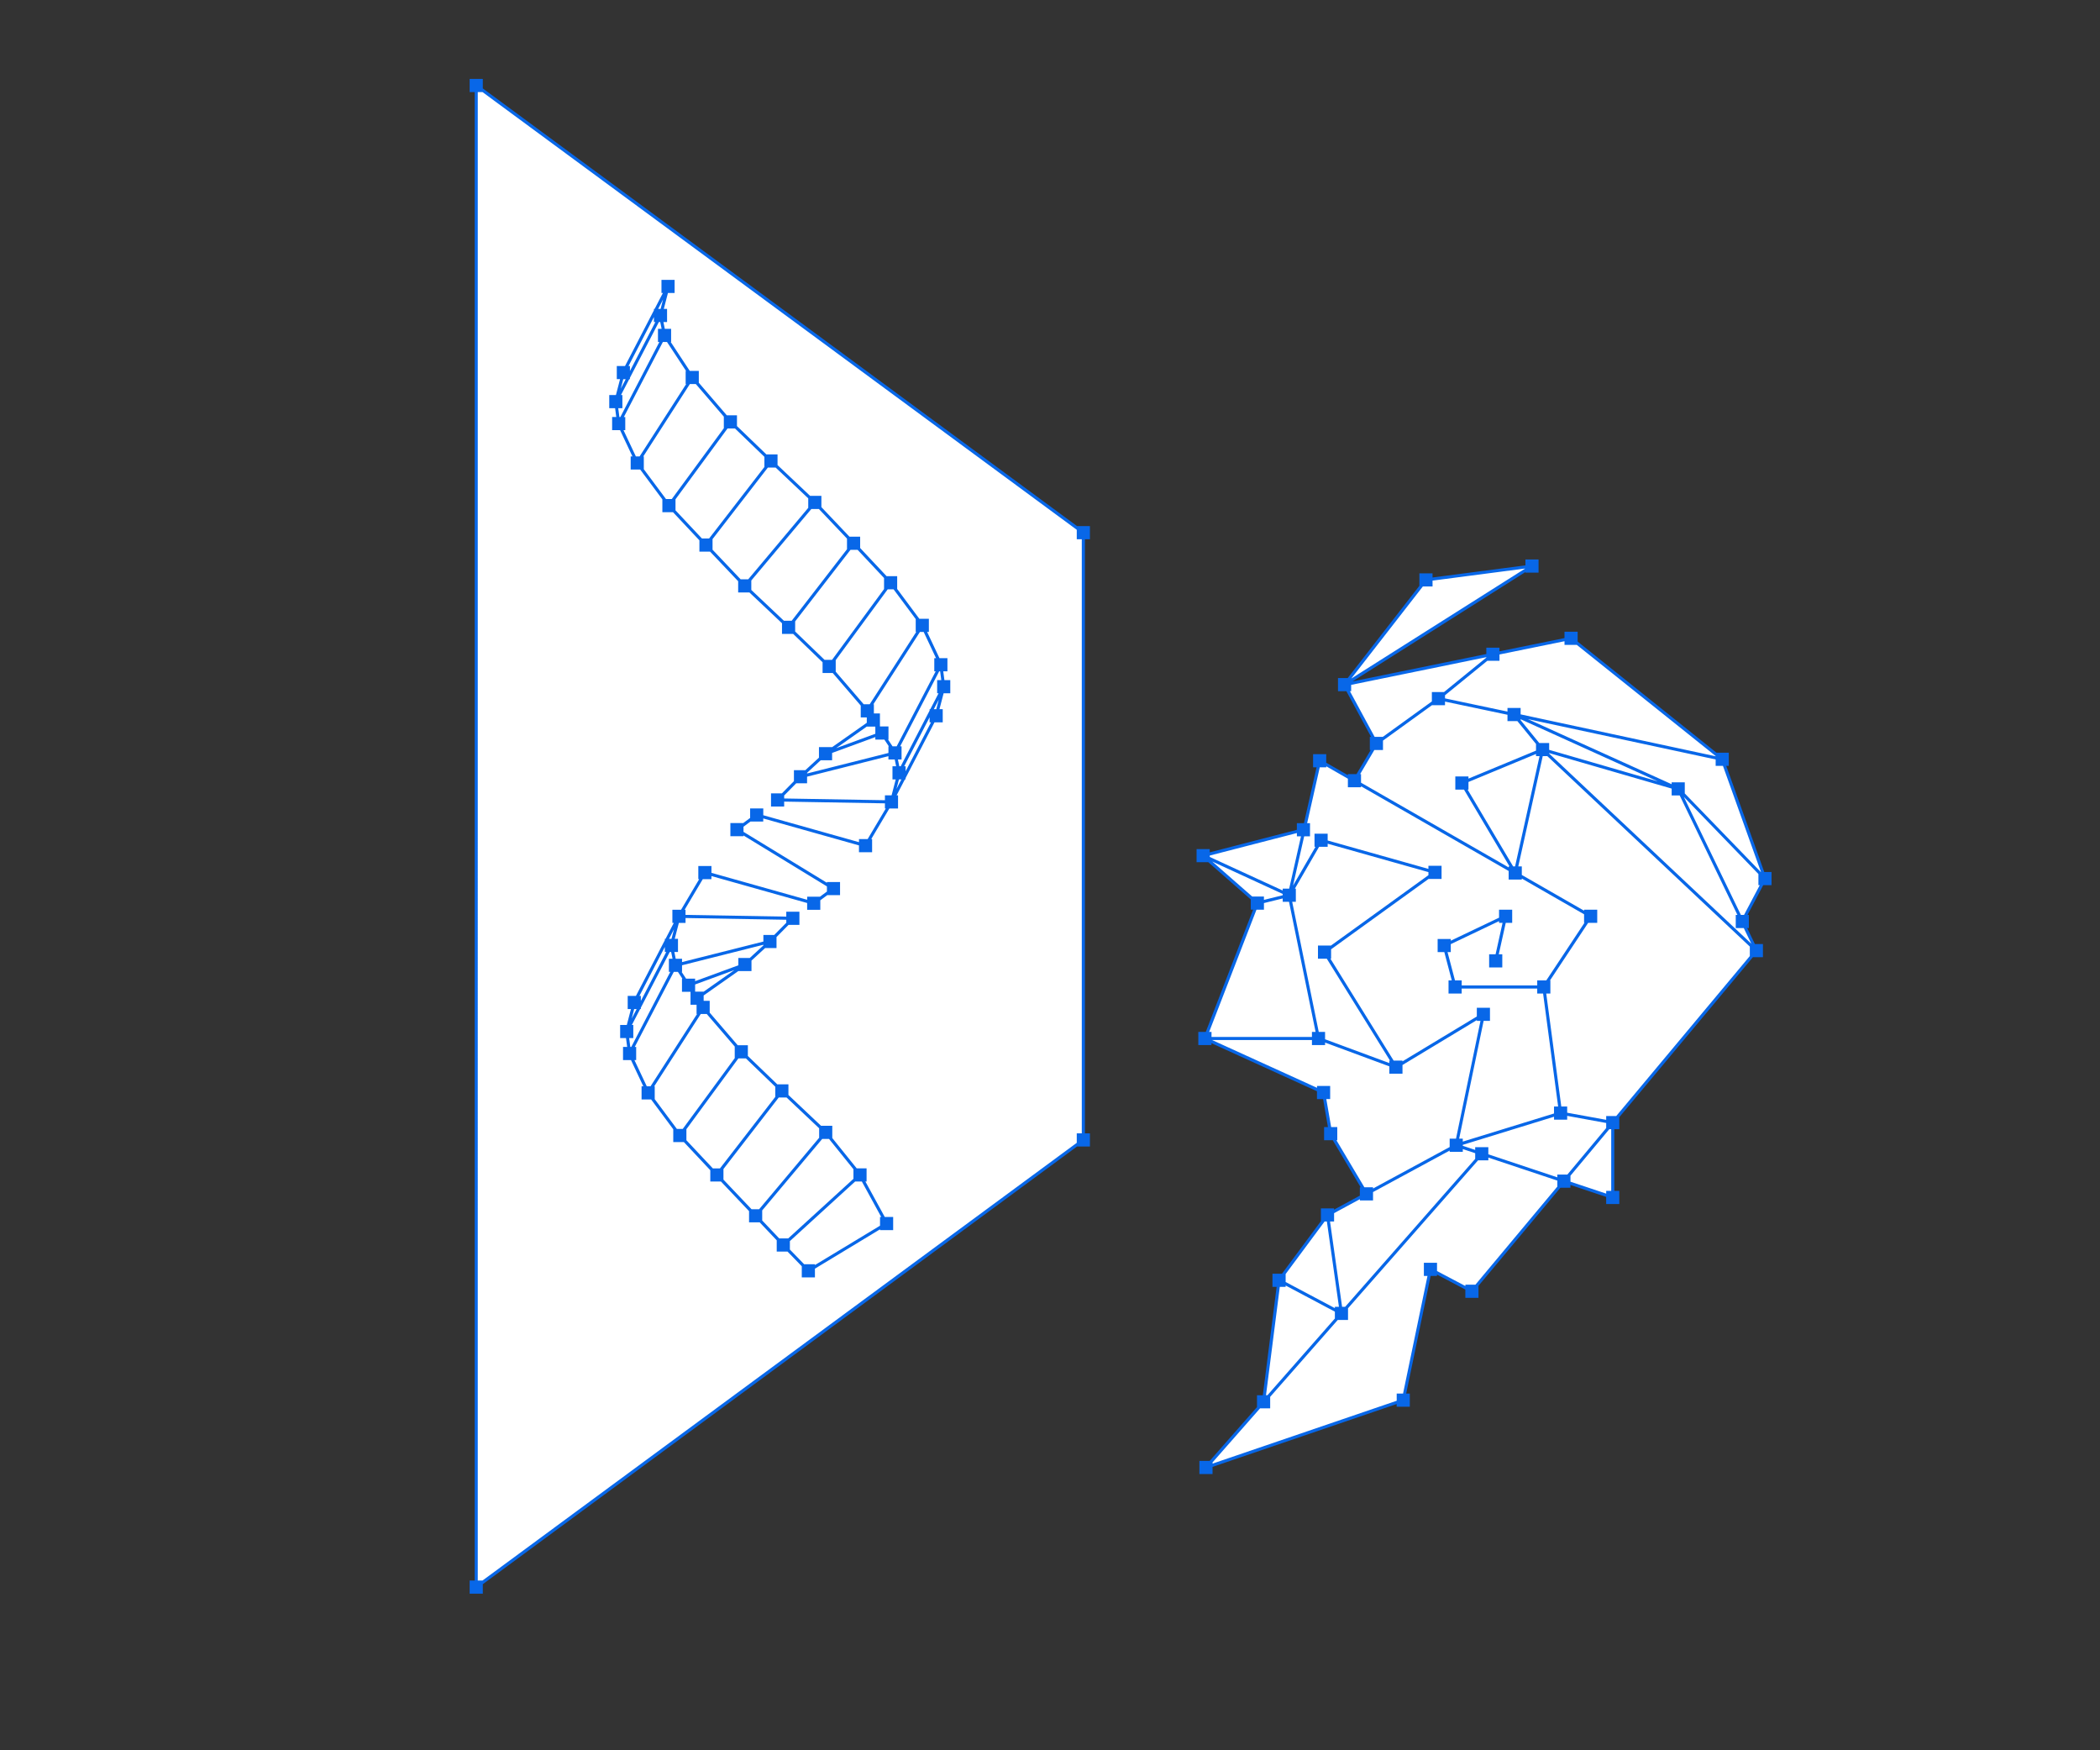
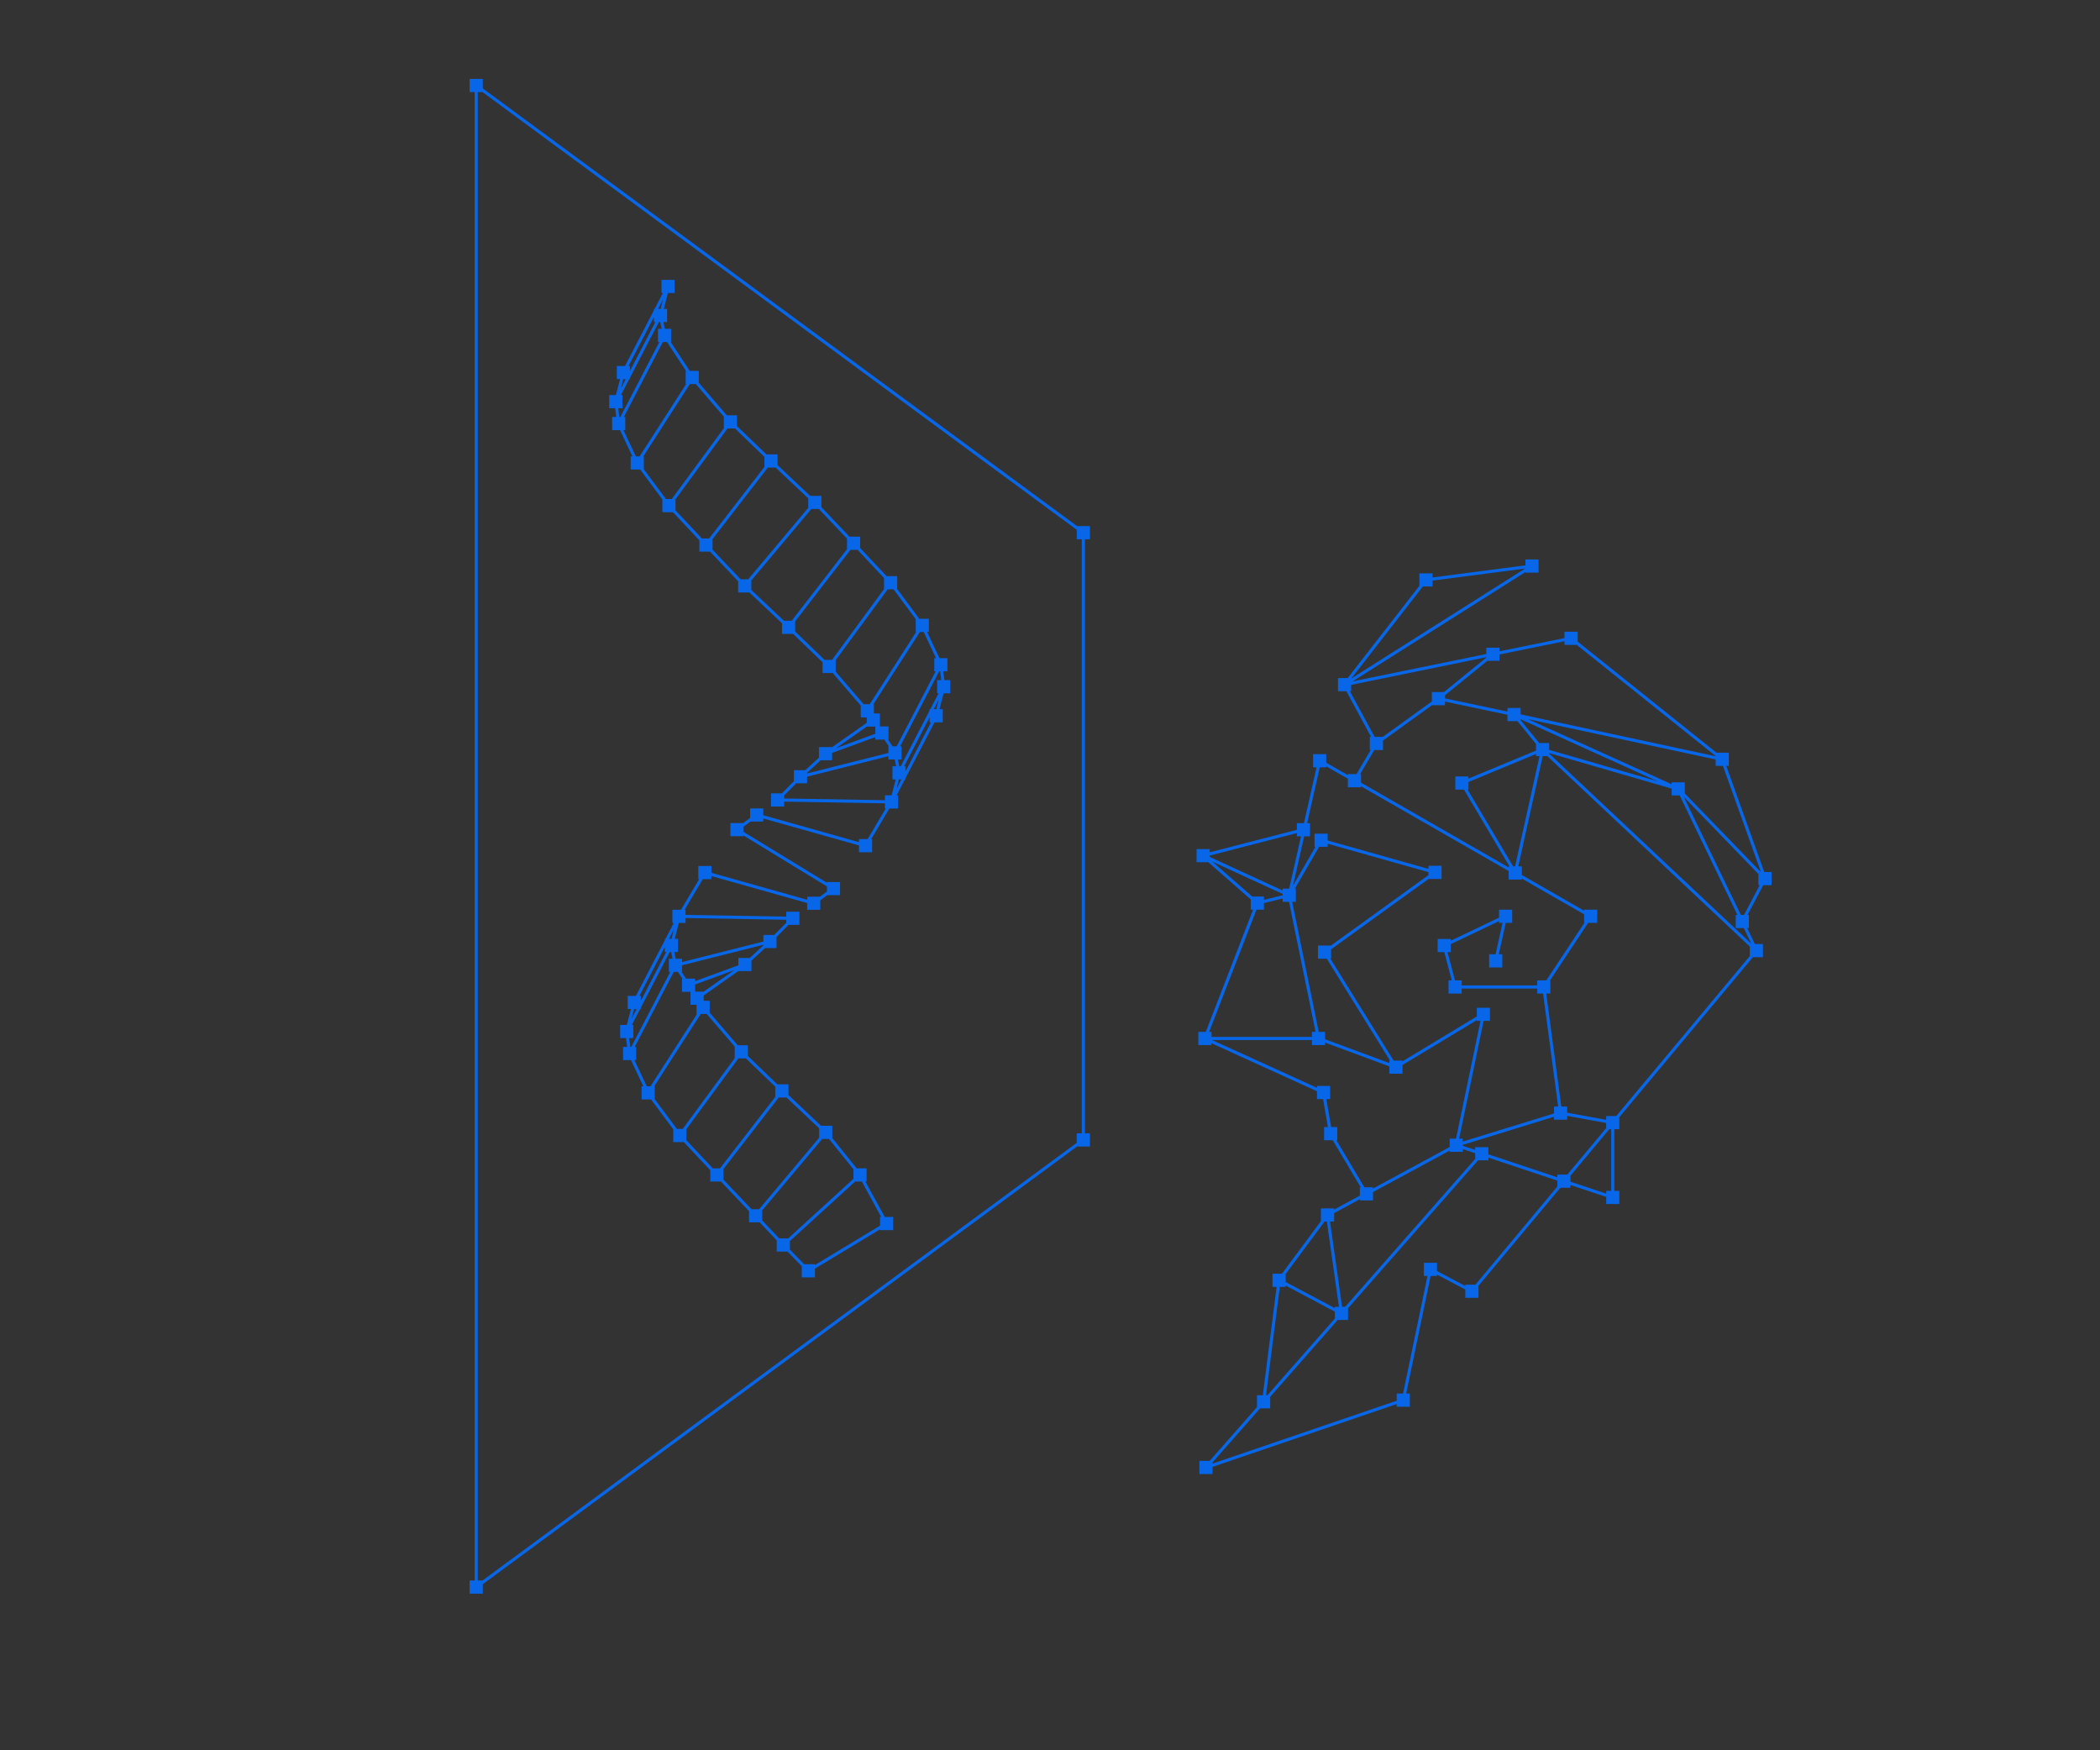
<svg xmlns="http://www.w3.org/2000/svg" id="Layer_1" data-name="Layer 1" viewBox="0 0 300 250">
  <rect x="0" y="0" width="300" height="250" fill="#333333" stroke="none" />
  <defs>
    <style> .cls-1 { fill: #fff; } .cls-2 { fill: #0867e8; } .cls-3 { clip-path: url(#clippath); } .cls-4 { fill: none; } </style>
    <clipPath id="clippath">
      <rect class="cls-4" x="44.872" y="10.472" width="222.056" height="222.056" />
    </clipPath>
  </defs>
  <g class="cls-3">
    <g>
-       <polygon class="cls-1" points="154.767 162.819 68.033 226.693 68.033 12.212 154.767 76.086 154.767 162.819" />
-       <path class="cls-1" d="m134.428,95.075l.395,3.011-1.079,4.149-6.383,12.303-.253-.004-16.02-.277,3.273-3.313,3.576-3.29,6.716-4.726.116-.082-.078-.119-.782-1.187-.005-.008-.006-.007-5.456-6.346-5.786-5.576-6.258-5.912-.007-.007-.04-.044h-.001l-5.495-5.788-5.291-5.635-.004-.007-.005-.007-4.517-6.076-2.647-5.617-.004-.008-.411-3.137,1.078-4.149,6.383-12.303h0l-1.07,4.116-.009.033.007.033.566,2.786.005.028.015.024,3.936,5.978.005.008.006.007,5.456,6.346,5.786,5.576,6.263,5.918,5.538,5.834,5.29,5.633.004.008.005.007,4.518,6.076,2.614,5.548-.073.073.108.053v.077h.018l-0-0.0 0-0Zm-37.415,35.81v.079l-.058 0-6.342,12.224-1.078,4.149.395,3.015h.018v.015h.003v.016h.006v.115l2.639,5.602,4.517,6.076.005.007.004.008,5.292,5.635,9.489,10.002,3.58,3.689,11.176-6.753-3.797-6.942-4.899-6.081-.001-.002-6.263-5.918-5.786-5.576-5.456-6.346-.006-.007-.005-.008-.782-1.187-.078-.119.116-.082,6.716-4.726,3.576-3.291,3.273-3.312-16.02-.277-.236-.004h-0l-0.0 0h-0.0 0Zm75.218,78.74c.037-.013.07-.034.095-.064l8.139-9.258c.029-.033.048-.075.054-.119l2.178-17.098c.01.001.019.002.028.002.089,0,.171-.054.206-.139.038-.094.008-.201-.074-.261l6.656-8.974c.039.029.086.043.132.043.052,0,.104-.018.145-.054.079-.068.099-.182.05-.274l5.166-2.797c.053-.029.092-.078.108-.136.016-.058.008-.121-.023-.173l-4.877-8.21.039-.244-.152-.169c-.012,0-.025.001-.038.003l-.959-5.539c-.012-.072-.06-.134-.127-.164l-16.642-7.576c.025-.056.027-.119.003-.176-.023-.056-.068-.101-.125-.123l7.354-18.988c.034-.087.009-.186-.061-.247l-7.455-6.53c.048-.055.066-.131.048-.202l14.073-3.635c.081-.021.143-.085.161-.166l2.145-9.483c.016.004.033.005.049.005.078,0,.152-.041.193-.112l4.585,2.631c.035.02.073.03.11.03.076,0,.151-.039.192-.109l2.962-5.026c.039-.067.041-.15.004-.219l-4.383-8.093c.066-.036.109-.103.115-.177.006-.075-.026-.148-.085-.193l11.356-14.605c.04.031.088.047.136.047.038,0,.076-.009.111-.029.078-.044.121-.132.11-.221l14.706-1.921c.004.032.016.063.032.09l-25.561,16.167c-.091.057-.128.171-.088.27.035.086.117.14.206.14.015,0,.03-.002.044-.005l19.785-4.051v0c.021.105.114.177.217.177.015,0,.03-.001.045-.004.12-.024.197-.142.173-.262l10.731-2.187c.017.084.082.151.166.171.017.004.035.006.052.006.067,0,.131-.03.173-.084.043-.053,21.247,17.002,21.247,17.002-.062.077-.065.186-.008.267.043.06.111.093.181.093.025,0,.05-.004.075-.013l5.955,16.622c-.083.03-.14.106-.147.193-.006.088.04.171.118.212l-3.082,5.836c-.033.062-.035.137-.003.2l1.865,3.858c-.068.033-.115.098-.124.173-.009.075.02.149.078.198l-20.323,24.333c-.033.04-.052.091-.052.142v10.386c-.096,0-.18.061-.211.152l-6.628-2.21c-.023-.008-.047-.012-.07-.012-.065,0-.128.028-.171.08l-12.895,15.44c-.04-.034-.091-.051-.142-.051-.015,0-.029.001-.043.004-.066.013-.122.055-.154.114v0l-5.472-2.887c-.032-.017-.068-.025-.104-.025-.032,0-.065.007-.095.021-.063.03-.108.087-.123.156l-3.777,18.177c-.015-.003-.03-.005-.045-.005-.063,0-.124.027-.167.075-.053.06-.069.143-.044.219v0l-27.915,9.525c-.037.013-.07.034-.096.064" />
      <path class="cls-2" d="m249.148,130.683h-.451l-8.148-16.857,10.653,11.013v1.59h.192l-2.246,4.253h0l-0-0Zm1.044,4.115l-28.88-27.157v-.075l17.497,5.072v.98h1.146l8.249,17.065h-.239v1.878h1.147l1.081,2.236h-0v0-0Zm-20.018,35.299h-.717v.392l-5.104-1.702v-.857l5.548-6.644h.273v8.811h0v0Zm-24.885,11.453v-1.183h-1.878v1.878h.517l-3.492,16.805h-.907v1.025l-26.303,8.976v-.177l6.78-7.712h1.447v-1.646l9.653-10.98h1.469v-1.671l18.577-21.131h1.469v-.392l9.854,3.286v.857l-11.7,14.009h-1.434v.193l-4.052-2.137h0Zm-22.46,2.255h.834v-.189l7.033,3.734v.978l-9.631,10.955h-.208l1.972-15.479h0l0-0Zm.834-1.832l5.562-7.498h.329l1.724,12.184h-.582v.189l-7.032-3.734v-1.14h-0Zm10.607-10.689v.178h1.878v-1.195l10.946-5.927v.178h1.878v-.392l1.771.591v.811l-18.577,21.13h-.438l-1.724-12.184h.581v-1.195l3.686-1.995h0l-0-0Zm-3.353-8.422h.123v-1.878h-.876l-.691-3.997h.551v-1.878h-1.878v.267l-14.988-6.823h14.263v.717h1.878v-.355l9.179,3.397v1.05h1.878v-1.246l10.625-6.414v.113h.517l-3.496,16.824h-.907v1.195l-10.946,5.927v-.178h-1.238l-3.992-6.722h-0l-0-0Zm-18.182-15.468l6.763-17.462h1.065v-.942l2.681-.66v.479h.904l3.793,18.585h-.521v.717h-14.347v-.717h-.338l0.0 0Zm10.508-19.711v.19l-2.681.66v-.479h-1.674l-5.707-4.998,10.062,4.628-0.0 0Zm2.027-8.697v.467h.588l-1.691,7.478h-.924v.263l-10.42-4.792v-.2l12.448-3.215h0v0Zm3.123,28.408l-3.793-18.585h.521v-1.878h-.139l3.461-5.979h1.226v-.444l14.394,4.059v.438l-13.92,10.05h-1.86v1.878h1.26l9.028,14.552h-.095v.355l-9.179-3.397v-1.049h-.904v0-0Zm.149-37.797h.924v-.144l3.09,1.773v1.222h1.878v-.144l21.089,12.102v1.222h1.878v-.144l8.897,5.106v1.222h.051l-5.449,8.223h-1.295v.717h-10.791v-.717h-.957l-1.063-4.04h.462v-1.141l6.895-3.288v.246h.503l-.997,4.492h-.92v1.878h1.878v-1.878h-.503l.997-4.492h.92v-1.878h-1.878v1.141l-6.895,3.288v-.246h-1.878v1.878h.956l1.063,4.04h-.462v1.878h1.878v-.717h10.791v.717h.84l2.15,16.135h-.59v.996l-13.035,4.015v-.417h-.517l3.496-16.824h.907v-1.878h-1.878v1.246l-10.625,6.414v-.113h-1.26l-9.028-14.552h.095v-1.343l13.92-10.049h1.86v-1.878h-1.878v.443l-14.394-4.059v-.973h-1.878v1.878h.139l-3.21,5.545,1.593-7.044h.834v-1.878h-.41l1.804-7.978h0l0-0v0Zm7.794-2.472h1.234v-1.343l7.001-5.058h1.859v-.514l8.924,1.882v.91h1.418l2.659,3.262v.949l-9.651,4v-.31h-1.878v1.878h1.238l6.505,10.97h-.124v.144l-21.089-12.102v-1.222h-.128l2.031-3.445h0l0-0v0Zm-3.492-8.399h.178v-.904l19.313-3.954v.059l-6.042,4.919h-1.74v1.343l-7.001,5.058h-1.176l-3.531-6.52v-0h0l-0-0Zm10.419-14.956h1.387v-.838l13.238-1.729-24.849,15.717,10.224-13.15h0v-0Zm20.239,7.82v.521h1.757l19.837,15.873v.038l-27.863-5.986v-.914h-1.878v.514l-8.924-1.882v-.449l6.042-4.919h1.74v-.904l9.289-1.893h0v0Zm-3.61,14.534l-2.659-3.262v-.132l19.596,8.873-15.519-4.499v-.98h-1.418v-0Zm-10.111,6.656v-1.088l9.651-4v.31h.503l-3.493,15.748h-.28l-6.505-10.97h.124l-0-0v0Zm14.126,54.989h-1.434v.392l-9.854-3.286v-1.018h-1.878v.392l-1.771-.59v-.136l13.035-4.015v.417h1.878v-.542l5.573,1.018v.724l-5.548,6.643h0l-0.0 0Zm26.066-31.209l-19.083,22.849h-1.434v.542l-5.573-1.019v-.885h-.841l-2.15-16.135h.59v-1.878h-.05l5.449-8.223h1.295v-1.878h-1.878v.144l-8.897-5.106v-1.222h-.503l3.493-15.748h.656l28.927,27.202v1.357h-0v-0Zm1.594-12.008h-.027l-10.856-11.221v-1.59h-1.878v.27l-20.534-9.297,26.823,5.762v.913h1.039l5.432,15.162h.001l-0.0 0v-0Zm1.511,1.878v-1.878h-1.04l-5.432-15.162h.366v-1.878h-1.756l-19.837-15.873v-1.406h-1.878v.904l-9.289,1.893v-.521h-1.878v.904l-19.108,3.912,24.691-15.617v.083h1.878v-1.878h-1.878v.838l-13.269,1.733v-.593h-1.878v1.785l-10.24,13.171h-1.388v1.878h1.195l3.531,6.521h-.178v1.878h.128l-2.031,3.445h-1.235v.144l-3.09-1.773v-1.222h-1.878v1.878h.499l-1.805,7.979h-1.013v.952l-12.447,3.215v-.467h-1.878v1.878h1.674l6.065,5.312v1.466h.337l-6.763,17.462h-1.065v1.878h1.878v-.267l15.073,6.862v1.123h.876l.692,3.996h-.551v1.878h1.239l3.992,6.722h-.123v1.195l-3.686,1.996v-.178h-1.878v1.833l-5.561,7.498h-1.359v1.878h.596l-1.972,15.478h-.834v1.696l-6.758,7.687h-1.469v1.878h1.878v-1.025l26.303-8.976v.384h1.878v-1.878h-.517l3.492-16.805h.907v-.192l4.052,2.137v1.183h1.878v-1.717l11.701-14.009h1.434v-.392l5.105,1.702v1.017h1.878v-1.878h-.717v-8.811h.717v-1.717l19.083-22.849h1.434v-1.878h-1.146l-1.103-2.281h.238v-1.878h-.192l2.246-4.254h1.184l-0.0 0v-0Zm-120.174-25.135h-.102v.197l-4.129,7.958h-.201l-.197-.97h.521v-1.878h-.2l5.574-10.715h.137l.165,1.26h-.592v1.878h.202l-1.178,2.271h-0Zm.5,0l.704-1.357-.353,1.357h-.351Zm-4.029,8.871v-.717h-.202l3.628-6.993v.716h.202l-3.628,6.993h-0Zm-1.306,2.519l.353-1.358h.351l-.704,1.358Zm-1.65.914v.7l-14.395-.249v-.429l1.718-1.739h1.555v-.947l11.621-2.929v.473h.903l.197.97h-.521v1.878h.465l-.59,2.271h-.954v-0h-0v0Zm-1.371-8.319v.358h1.292l.635.964h-.055v.947l-11.621,2.929v-.097l1.944-1.79h1.631v-1.047l6.175-2.265h0v-0.0 0Zm-1.22-1.502v.007h1.22v1.023l-5.605,2.056,4.385-3.086h0Zm-34.755-42.337h.251v-1.878h-.2l5.573-10.715h.591l2.721,4.132h-.057v1.878h.071l-6.648,10.331h-.537l-1.766-3.747h0Zm-.752-3.137h.592v-1.878h-.202l1.178-2.271h.102v-.197l4.129-7.958h.201l.197.97h-.522v1.878h.2l-5.574,10.715h-.137l-.165-1.26h0s-0.0 0-0.0 0Zm1.068-4.149l-.704,1.357.353-1.357h.351Zm4.029-8.871v.717h.202l-3.628,6.993v-.717h-.202l3.628-6.993Zm1.306-2.518l-.353,1.357h-.351l.704-1.357h0Zm24.664,51.519l7.429-10.113h.836l3.166,4.254v1.836h.071l-6.648,10.331h-.854l-3.999-4.652v-1.655h-0Zm-24.248-23.007l-3.166-4.254v-1.836h-.071l6.648-10.331h.855l3.998,4.652v1.655l-7.429,10.113h-.836s0.0 0.0 0.0 0Zm5.137,5.635l-3.776-4.02v-1.579l7.429-10.112h1.069l4.201,4.049v1.448l-7.9,10.215h-1.023Zm5.529,5.832l-4.013-4.227v-1.518l7.9-10.215h1.116l4.655,4.398v1.354l-8.574,10.207h-1.084s0-0.0 0-0Zm6.179,5.919l-4.655-4.398v-1.354l8.574-10.207h1.084l4.013,4.227v1.518l-7.9,10.215h-1.116l-0.0 0s0-0.0 0-0Zm5.811,5.585l-4.201-4.049v-1.447l7.9-10.215h1.023l3.776,4.021v1.579l-7.429,10.112h-1.069l0-0h-0Zm15.925-.24h-.251v1.878h.2l-5.574,10.715h-.59l-.635-.964h.055v-1.878h-1.22v-1.853h-.865v-1.314h-.071l6.648-10.331h.537l1.765,3.747v-0h0-0.0 0Zm-21.393,37.363v.429l-1.719,1.739h-1.554v.947l-11.621,2.929v-.473h-.903l-.197-.97h.521v-1.878h-.465l.59-2.271h.954v-.701l14.395.249h0s-0-0-0-0Zm-13.024,8.771v-.358h-1.291l-.635-.965h.055v-.946l11.621-2.929v.096l-1.944,1.79h-1.631v1.047l-6.175,2.265h0l-0-0h0Zm1.22,1.502v-.007h-1.22v-1.023l5.605-2.056s-4.385,3.086-4.385,3.086Zm25.367,32.179h-.172v1.247l-9.298,5.618v-.112h-1.541l-2.039-2.101v-1.205l9.321-8.51h.96l2.769,5.064h0s0-0,0-0Zm-20.928-22.686l-7.429,10.113h-.836l-3.166-4.254v-1.836h-.071l6.648-10.33h.854l3.999,4.652v1.655h0Zm13.469,11.539l3.49,4.327v1.373l-9.321,8.51h-1.284l-2.43-2.562v-1.44l8.574-10.208h.97v0h-0l-0.0 0h-0Zm-6.065-5.919l4.655,4.398v1.354l-8.574,10.208h-1.085l-4.012-4.227v-1.518l7.9-10.215h1.116l0-0h0Zm-5.811-5.585l4.201,4.049v1.447l-7.901,10.215h-1.022l-3.776-4.02v-1.579l7.429-10.113h1.069l-0.0 0h0Zm-15.925.239h.251v-1.878h-.2l5.574-10.715h.59l.635.964h-.055v1.878h1.22v1.853h.865v1.314h.071l-6.648,10.331h-.537l-1.765-3.747h-0Zm-.752-3.137h.592v-1.878h-.202l1.178-2.271h.102v-.197l4.129-7.958h.201l.197.97h-.521v1.878h.2l-5.573,10.715h-.137l-.165-1.26s-0,0-0,0Zm1.068-4.149l-.704,1.357.353-1.357h.351Zm4.029-8.871v.717h.202l-3.628,6.993v-.717h-.202l3.628-6.993h0Zm1.306-2.519l-.353,1.358h-.352l.704-1.358Zm38.473-36.85h.592v-1.878h-1.136l-1.766-3.747h.251v-1.878h-1.361l-3.166-4.258v-1.832h-1.516l-3.775-4.021v-1.614h-1.524l-4.013-4.227v-1.606h-1.61l-4.654-4.398v-1.521h-1.594l-4.201-4.048v-1.537h-1.453l-3.999-4.652v-1.691h-1.291l-2.72-4.132h.055v-1.878h-.903l-.197-.969h.521v-1.878h-.465l.59-2.271h.954v-1.878h-1.878v1.878h.202l-1.178,2.271h-.102v.197l-4.128,7.958h-1.176v1.878h.466l-.59,2.271h-.954v1.878h.838l.165,1.259h-.592v1.878h1.136l1.766,3.747h-.251v1.878h1.36l3.167,4.259v1.832h1.516l3.775,4.02v1.615h1.524l4.013,4.227v1.605h1.609l4.654,4.398v1.521h1.594l4.201,4.048v1.537h1.453l3.999,4.653v1.691h.865v.764l-4.955,3.486v-.007h-1.878v1.502l-1.944,1.789h-1.632v1.573l-1.718,1.739h-1.555v1.878h1.878v-.7l14.395.249v.733h.124l-2.591,4.369h-1.238v.444l-13.674-3.849v-.973h-1.878v1.359l-.99.735h-1.832v1.878h1.878v-.106l11.915,7.273v.733l-.99.735h-1.832v.444l-13.674-3.849v-.973h-1.878v1.878h.124l-2.591,4.369h-1.238v1.878h.202l-1.178,2.271h-.102v.196l-4.129,7.958h-1.176v1.878h.465l-.591,2.271h-.953v1.878h.838l.165,1.26h-.592v1.878h1.136l1.765,3.747h-.251v1.878h1.361l3.166,4.258v1.832h1.516l3.775,4.021v1.615h1.524l4.013,4.229v1.603h1.521l2.432,2.563v1.606h1.541l2.039,2.101v1.588h1.878v-1.247l9.298-5.618v.112h1.878v-1.878h-1.2l-2.769-5.064h.172v-1.878h-1.41l-3.49-4.332v-1.751h-1.609l-4.655-4.398v-1.521h-1.594l-4.201-4.048v-1.537h-1.453l-3.999-4.653v-1.691h-.865v-.764l4.955-3.486v.007h1.878v-1.502l1.944-1.789h1.632v-1.573l1.718-1.739h1.555v-1.878h-1.878v.7l-14.395-.249v-.733h-.124l2.591-4.369h1.237v-.444l13.674,3.849v.973h1.878v-1.359l.99-.735h1.831v-1.878h-1.878v.106l-11.915-7.273v-.733l.99-.735h1.832v-.444l13.674,3.849v.973h1.878v-1.878h-.124l2.591-4.369h1.238v-1.878h-.202l1.178-2.271h.102v-.196l4.129-7.958h1.176v-1.878h-.465l.591-2.271h.953v-1.878h-.838l-.165-1.26h0l-0.0 0.0 0.0 0-0-0Zm19.786,65.994h-.717v1.355l-84.893,62.519h-.679V13.152h.678l84.894,62.519v1.355h.717v84.855h0l-0.0 0v-0ZM68.972,12.628v-1.355h-1.878v1.878h.717v212.603h-.717v1.878h1.878v-1.355l84.893-62.519h1.839v-1.878h-.717v-84.855h.717v-1.878h-1.839L68.972,12.628h0v0Z" />
    </g>
  </g>
</svg>